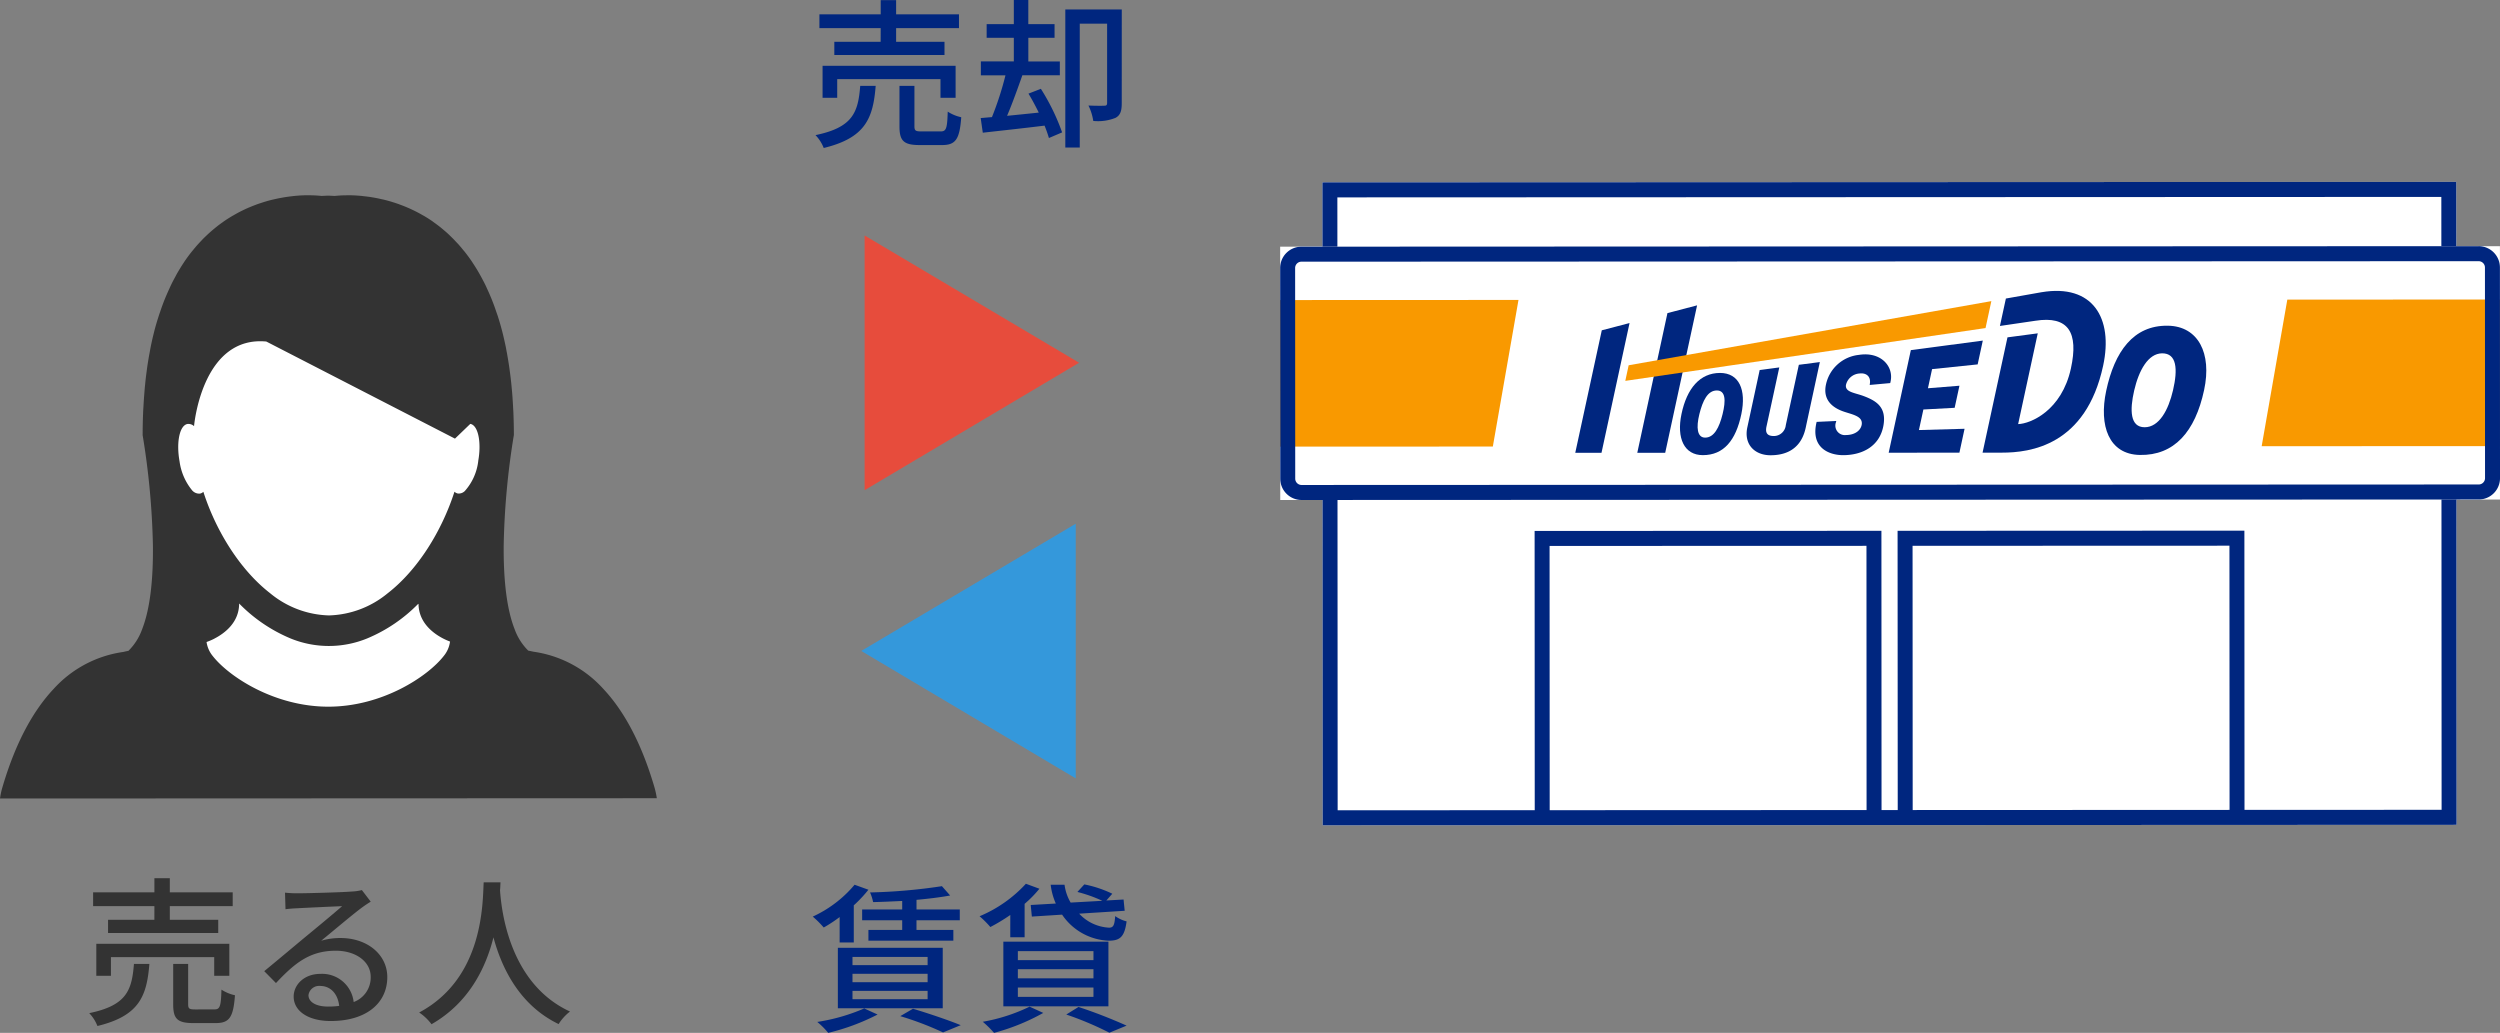
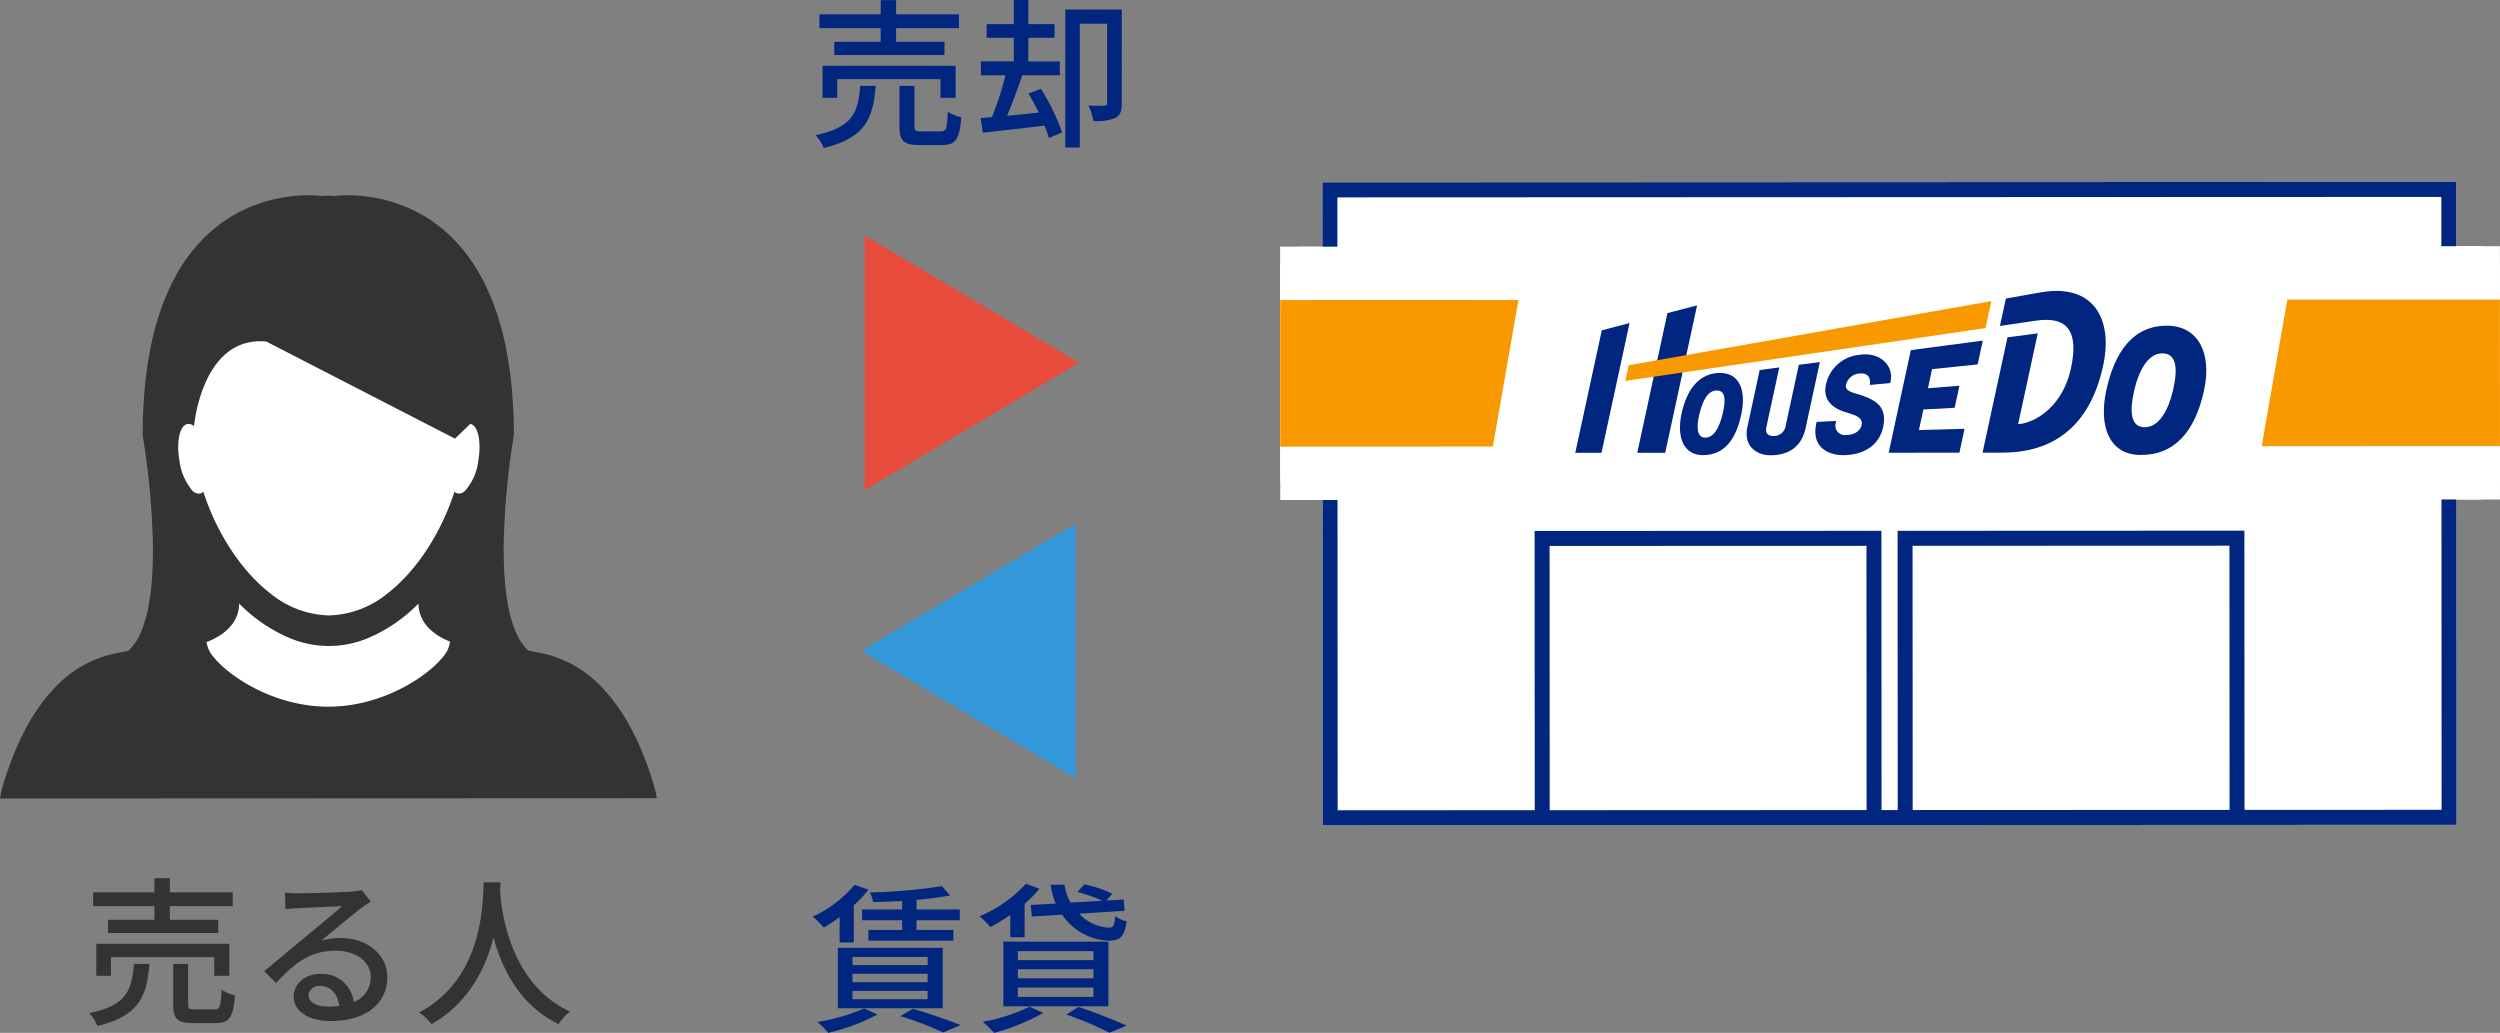
<svg xmlns="http://www.w3.org/2000/svg" width="373" height="154.104" viewBox="0 0 373 154.104">
  <rect x="0" y="0" width="373" height="154.104" fill="#808080" stroke="none" />
  <defs>
    <clipPath id="clip-path">
      <rect id="長方形_2147" data-name="長方形 2147" width="98" height="90" fill="none" />
    </clipPath>
    <clipPath id="clip-path-2">
      <rect id="長方形_2149" data-name="長方形 2149" width="182" height="96" fill="none" />
    </clipPath>
  </defs>
  <g id="グループ_1028" data-name="グループ 1028" transform="translate(-1044 -9128.864)">
    <path id="パス_6838" data-name="パス 6838" d="M-25.968-13.9H-32.88v1.968h16.44V-13.9h-7.224v-2.04h9.384V-18h-9.384v-2.112h-2.3V-18h-9.144v2.064h9.144Zm11.184,8.352V-10.32H-34.632v4.776h2.184V-8.328H-17.04v2.784ZM-29.016-7.32c-.312,3.96-1.1,6.192-6.672,7.344a5.816,5.816,0,0,1,1.224,1.92C-28.248.432-27.1-2.472-26.712-7.32Zm9.168,6.792c-.912,0-1.08-.1-1.08-.792v-6H-23.16V-1.3c0,2.16.6,2.808,3.024,2.808h3.312c2.04,0,2.64-.84,2.88-4.152a6.068,6.068,0,0,1-2.016-.84c-.072,2.592-.24,2.952-1.08,2.952ZM-2.976-2.664A1.6,1.6,0,0,1-1.224-4.032c1.584,0,2.64,1.224,2.832,2.976a12.789,12.789,0,0,1-1.7.1C-1.8-.96-2.976-1.608-2.976-2.664Zm-3.5-15.288.072,2.472c.552-.072,1.176-.12,1.776-.144,1.248-.072,5.4-.264,6.672-.312-1.2,1.056-3.984,3.36-5.328,4.464C-4.7-10.3-7.7-7.776-9.576-6.24l1.752,1.776C-4.992-7.488-2.736-9.288,1.1-9.288c3,0,5.208,1.632,5.208,3.888A3.9,3.9,0,0,1,3.768-1.632a4.736,4.736,0,0,0-4.992-4.2c-2.376,0-3.96,1.608-3.96,3.384C-5.184-.264-2.976,1.2.336,1.2c5.4,0,8.448-2.736,8.448-6.552,0-3.36-2.976-5.832-6.984-5.832a9.943,9.943,0,0,0-2.88.408c1.7-1.392,4.656-3.888,5.88-4.8.5-.384,1.008-.72,1.512-1.032l-1.32-1.728a7.156,7.156,0,0,1-1.536.216c-1.3.12-6.768.264-8.016.264A17.433,17.433,0,0,1-6.48-17.952Zm29.64-1.536c-.168,3.168-.024,14.3-9.624,19.416A7.639,7.639,0,0,1,15.384,1.68c5.568-3.192,8.088-8.376,9.24-12.96,1.248,4.632,3.912,10.128,9.72,12.936a7.23,7.23,0,0,1,1.7-1.872c-8.976-4.128-10.224-14.9-10.44-18.1.048-.432.048-.84.072-1.176Z" transform="translate(1093 9280)" fill="#333" />
    <path id="パス_6840" data-name="パス 6840" d="M-13.608-13.9H-20.52v1.968H-4.08V-13.9H-11.3v-2.04H-1.92V-18H-11.3v-2.112h-2.3V-18h-9.144v2.064h9.144ZM-2.424-5.544V-10.32H-22.272v4.776h2.184V-8.328H-4.68v2.784ZM-16.656-7.32c-.312,3.96-1.1,6.192-6.672,7.344A5.816,5.816,0,0,1-22.1,1.944c6.216-1.512,7.368-4.416,7.752-9.264ZM-7.488-.528c-.912,0-1.08-.1-1.08-.792v-6H-10.8V-1.3c0,2.16.6,2.808,3.024,2.808h3.312c2.04,0,2.64-.84,2.88-4.152A6.068,6.068,0,0,1-3.6-3.48C-3.672-.888-3.84-.528-4.68-.528ZM8.448-6.168C8.976-5.3,9.5-4.32,9.984-3.336c-1.632.168-3.24.336-4.728.48.768-1.8,1.584-4.08,2.28-6.048h5.592v-2.064h-4.7V-14.5h3.912v-2.04H8.424v-3.6H6.264v3.6H2.208v2.04H6.264v3.528H1.344V-8.9H5.016A47.48,47.48,0,0,1,3-2.664c-.6.048-1.176.1-1.68.144L1.632-.336c2.544-.288,5.9-.648,9.216-1.056A19.413,19.413,0,0,1,11.5.456l1.968-.84a32.128,32.128,0,0,0-3.168-6.5ZM22.368-18.72H13.944V1.872H16.1v-18.48h4.08V-4.776c0,.288-.1.408-.36.408-.36.024-1.344.024-2.424-.024a7.8,7.8,0,0,1,.72,2.3,7.067,7.067,0,0,0,3.312-.456c.768-.408.936-1.1.936-2.208Z" transform="translate(1189 9149)" fill="#00267f" />
    <path id="パス_6839" data-name="パス 6839" d="M-10.392-16.44h-5.976v1.608h5.976v1.44h-5.04v1.608H-2.76v-1.608h-5.5v-1.44H-1.8V-16.44H-8.256v-1.44c1.848-.168,3.6-.384,5.016-.648L-4.464-19.92a82.644,82.644,0,0,1-10.728.936,6.274,6.274,0,0,1,.456,1.44c1.392-.024,2.88-.1,4.344-.168ZM-17.808-4.3H-6.6v1.248H-17.808Zm0-2.544H-6.6v1.248H-17.808Zm0-2.52H-6.6v1.224H-17.808ZM-19.992-1.7H-4.344v-9.024H-19.992Zm.264-9.816h2.112v-5.544a19.67,19.67,0,0,0,2.184-2.328l-2.064-.744a17.832,17.832,0,0,1-6.24,4.752A14.958,14.958,0,0,1-22.1-13.752a21.166,21.166,0,0,0,2.376-1.56Zm3.672,9.84A28.676,28.676,0,0,1-23.064.336a11.651,11.651,0,0,1,1.632,1.632A32.721,32.721,0,0,0-14.064-.768ZM-10.68-.528A47.305,47.305,0,0,1-4.3,1.9l2.64-1.08C-3.36.12-6.24-.864-8.784-1.632ZM8.784-17.112l.168,1.728,4.512-.288A8.806,8.806,0,0,0,20.4-11.784c1.68,0,2.376-.528,2.688-2.88a5.024,5.024,0,0,1-1.7-.792c-.1,1.3-.24,1.728-.912,1.728a6.546,6.546,0,0,1-4.464-2.088l6.792-.432-.168-1.68-2.568.144.888-1.008a17.4,17.4,0,0,0-4.176-1.392l-1.032,1.128a21.078,21.078,0,0,1,3.72,1.32l-4.728.264a7.022,7.022,0,0,1-.912-2.664H11.76a9.705,9.705,0,0,0,.768,2.808ZM6.864-4.8h11.28v1.392H6.864Zm0-2.736h11.28v1.368H6.864Zm0-2.688h11.28V-8.88H6.864ZM4.7-1.992H20.376V-11.64H4.7Zm1.032-10.3H7.872V-17.28a17.736,17.736,0,0,0,2.208-2.256L8.064-20.28a19.7,19.7,0,0,1-6.912,4.848A14.529,14.529,0,0,1,2.76-13.824a26.562,26.562,0,0,0,2.976-1.8ZM8.616-1.944A26.24,26.24,0,0,1,1.632.312a15.681,15.681,0,0,1,1.68,1.656,31.793,31.793,0,0,0,7.344-2.976ZM14.088-.768A48.508,48.508,0,0,1,20.52,1.944L23.088.888A75.813,75.813,0,0,0,15.912-1.9Z" transform="translate(1189 9281)" fill="#00267f" />
    <g id="グループ_1014" data-name="グループ 1014" transform="translate(1044 9158)">
      <g id="グループ_1013" data-name="グループ 1013" transform="translate(0 0)" clip-path="url(#clip-path)">
        <path id="パス_3430" data-name="パス 3430" d="M21.706,7.854l-5.537,4.524L14.248,20.3,11.2,30.027l.791,5.2,2.261,13.236L13.8,58.079l-.453,4.977s-6.554,1.018,4.522,4.753-6.216,3.619,9.718,3.506,3.842.34,3.842.34L42.613,71.2l6.327-.791,5.425-1.018,1.581-1.81,1.47-10.522,1.244-6.447.791-3.395,2.034-17.193-.677-12.9Z" transform="translate(12.285 8.634)" fill="#fff" />
        <path id="パス_3431" data-name="パス 3431" d="M97.681,88.453c-2.11-7.259-4.895-11.855-7.659-14.8A17.3,17.3,0,0,0,79.6,68.1c-.26-.057-.522-.113-.784-.16a8.569,8.569,0,0,1-2.022-3.17c-1.294-3.258-1.678-7.9-1.644-12.5a113.784,113.784,0,0,1,1.52-16.507v0c0-1.148-.029-2.248-.071-3.327-.015-.34-.038-.665-.055-1-.04-.726-.082-1.444-.147-2.139-.031-.367-.067-.72-.1-1.081-.063-.642-.141-1.268-.224-1.879-.044-.342-.09-.684-.141-1.02-.094-.626-.2-1.236-.308-1.833-.057-.271-.1-.554-.155-.827-.168-.812-.348-1.6-.541-2.362a.543.543,0,0,1-.023-.088c-.208-.8-.43-1.549-.667-2.278-.078-.216-.151-.426-.224-.636-.164-.5-.348-1-.533-1.469-.09-.239-.187-.474-.283-.7-.174-.428-.365-.846-.554-1.249-.1-.223-.2-.445-.306-.657-.208-.409-.415-.8-.625-1.184-.1-.178-.2-.361-.3-.533-.283-.491-.585-.966-.881-1.415-.027-.046-.055-.094-.088-.141-.336-.5-.682-.968-1.026-1.411-.1-.132-.208-.252-.315-.376-.252-.311-.5-.613-.761-.9-.134-.141-.266-.275-.4-.42-.235-.254-.478-.5-.724-.733-.134-.134-.268-.262-.4-.386-.256-.233-.512-.449-.77-.668-.126-.1-.252-.212-.375-.309-.327-.256-.656-.5-.99-.735-.05-.042-.109-.088-.157-.122-.386-.269-.778-.516-1.166-.749-.113-.065-.226-.126-.338-.189-.277-.162-.556-.313-.824-.451-.147-.078-.287-.145-.43-.216-.252-.12-.495-.237-.742-.346l-.432-.185c-.252-.107-.495-.2-.749-.294-.13-.048-.264-.1-.386-.147-.292-.1-.589-.2-.87-.286C58.51,1,58.426.968,58.35.947c-.361-.107-.709-.2-1.057-.286-.115-.029-.22-.05-.333-.071-.235-.055-.47-.111-.7-.153C56.129.411,56,.384,55.871.363c-.2-.036-.4-.067-.589-.1-.132-.021-.26-.038-.38-.052-.187-.025-.375-.048-.558-.067C54.225.132,54.11.118,54,.1c-.193-.017-.377-.034-.558-.046-.1,0-.191-.017-.275-.021-.254-.017-.487-.021-.715-.031-.1,0-.2,0-.3,0l-.342,0c-.56,0-1.007.023-1.323.05a.562.562,0,0,0-.109.008c-.113.006-.2.015-.271.021-.023,0-.057.006-.071.01a.6.6,0,0,0-.1.01c-.327-.021-.652-.036-.971-.046-.319.008-.642.025-.969.042,0,0-.04,0-.1-.008-.021,0-.05-.006-.069-.008L47.554.057c-.031,0-.065,0-.107-.006C47.126.023,46.682,0,46.122,0h-.357c-.1,0-.182,0-.283,0-.229.006-.472.017-.724.031-.076,0-.159.013-.239.019-.187.013-.384.027-.591.052-.107.006-.216.021-.321.034-.2.023-.388.048-.591.073l-.35.05c-.214.034-.422.069-.642.111-.113.021-.231.04-.348.061-.254.05-.5.109-.77.166-.088.021-.172.042-.266.061-.359.084-.719.181-1.084.294-.059.013-.115.036-.176.052-.3.1-.612.2-.925.306-.12.042-.241.088-.363.136-.26.1-.52.2-.782.311-.132.052-.268.111-.4.172-.262.109-.52.239-.782.363-.132.065-.264.128-.394.2-.287.149-.583.313-.875.483-.1.059-.2.107-.294.168-.392.235-.786.485-1.183.76-.036.025-.071.052-.107.08-.348.246-.7.5-1.04.779-.117.09-.233.193-.35.286-.268.223-.531.453-.795.691-.132.124-.264.25-.392.372-.254.239-.5.491-.745.754-.126.132-.252.267-.375.4-.266.294-.526.607-.786.924-.1.118-.191.229-.285.351-.357.449-.7.922-1.038,1.423-.025.038-.046.08-.069.111-.308.46-.6.943-.9,1.448-.1.166-.185.344-.283.519-.212.388-.426.789-.631,1.2-.1.214-.2.428-.3.647-.189.411-.375.836-.56,1.268-.092.229-.189.456-.279.689-.185.481-.365.98-.537,1.493-.069.208-.147.4-.21.615-.241.733-.466,1.493-.673,2.286-.006.029-.017.065-.021.094-.193.758-.377,1.545-.537,2.36-.052.267-.1.548-.151.817-.111.594-.216,1.211-.312,1.839-.05.332-.092.674-.138,1.016-.082.611-.159,1.236-.216,1.883-.04.359-.071.714-.1,1.083-.055.691-.107,1.409-.145,2.133-.019.336-.044.661-.055,1.008-.044,1.075-.069,2.179-.069,3.325v0a114.481,114.481,0,0,1,1.533,16.5c.046,4.608-.338,9.241-1.632,12.507a8.556,8.556,0,0,1-2.02,3.164c-.271.05-.524.107-.778.168A17.271,17.271,0,0,0,7.957,73.7C5.193,76.653,2.41,81.259.306,88.512A11.024,11.024,0,0,0,0,90l98-.042a13.417,13.417,0,0,0-.319-1.505M67.136,66.643a4.223,4.223,0,0,1-.921,2.085C63.8,71.824,57,76.3,48.984,76.3s-14.821-4.463-17.247-7.562a4.259,4.259,0,0,1-.919-2.085v0c.117-.044.394-.141.761-.309a4.879,4.879,0,0,0,.482-.239c1.466-.77,3.62-2.376,3.618-5.2h0a23.265,23.265,0,0,0,7.636,5.2A15.078,15.078,0,0,0,54.825,66.1a23.117,23.117,0,0,0,7.569-5.139l.048.023c.057,3.64,3.71,5.236,4.7,5.6a.119.119,0,0,1,0,.059m4.211-26.978a8.11,8.11,0,0,1-2.009,4.467,1.292,1.292,0,0,1-1.021.365,1.008,1.008,0,0,1-.516-.269C65.923,50.074,62.341,55.9,57.816,59.4a14.36,14.36,0,0,1-8.737,3.285,14.365,14.365,0,0,1-8.787-3.321c-4.5-3.5-8.081-9.3-9.951-15.123a1.043,1.043,0,0,1-.51.271A1.4,1.4,0,0,1,28.646,44a8.64,8.64,0,0,1-1.858-4.312c-.453-2.528-.094-4.759.795-5.4a.949.949,0,0,1,.394-.168,1.233,1.233,0,0,1,.975.327.626.626,0,0,1,.006-.071c.111-1.1,1.567-13.406,10.773-12.556L67.882,36.307l2.286-2.2a.979.979,0,0,1,.227.071c1,.472,1.432,2.815.952,5.49" transform="translate(0 0)" fill="#333" />
      </g>
    </g>
    <g id="グループ_1019" data-name="グループ 1019" transform="translate(1235 9156)">
      <path id="パス_3435" data-name="パス 3435" d="M175.479,0,6.305.072l0,9.593-3.145,0H0l0,7.964,0,10.934L.014,44.287l0,3.176,6.309,0L6.343,96l169.179-.072L175.5,47.389l3.336,0,3.162,0,0-7.962,0-10.936-.007-15.722,0-3.176-6.5,0Z" transform="translate(0 0.001)" fill="#fff" />
      <path id="パス_3436" data-name="パス 3436" d="M5.057,2.312l164.712-.069.04,91.443L5.1,93.757ZM172,0,2.827.072,2.865,96l169.179-.072Z" transform="translate(3.478 0.001)" fill="#00267f" />
      <g id="グループ_1018" data-name="グループ 1018" transform="translate(0 0)">
        <g id="グループ_1017" data-name="グループ 1017" clip-path="url(#clip-path-2)">
          <path id="パス_3437" data-name="パス 3437" d="M182,38.9a3.179,3.179,0,0,1-3.162,3.176L3.18,42.155A3.181,3.181,0,0,1,.013,38.981L0,7.537A3.181,3.181,0,0,1,3.162,4.359L178.82,4.285a3.176,3.176,0,0,1,3.165,3.174Z" transform="translate(0 5.307)" fill="#fff" />
          <path id="パス_3438" data-name="パス 3438" d="M17.041,66.223l-.018-42.944,51.743-.02L68.784,66.2H66.551l-.016-40.7-47.28.016.018,40.705Z" transform="translate(20.942 28.802)" fill="#00267f" />
          <path id="パス_3439" data-name="パス 3439" d="M41.328,66.215l-.022-42.944,51.743-.022.018,42.944h-2.23l-.018-40.7-47.278.018.018,40.705Z" transform="translate(50.814 28.789)" fill="#00267f" />
          <path id="パス_3440" data-name="パス 3440" d="M31.73,29.742.01,29.756,0,7.885,35.557,7.87Z" transform="translate(0.001 9.746)" fill="#f99900" />
          <path id="パス_3441" data-name="パス 3441" d="M69.49,7.855l31.72-.013.009,21.87-35.556.016Z" transform="translate(80.778 9.711)" fill="#f99900" />
          <path id="パス_3442" data-name="パス 3442" d="M42.128,12.011,39,12.418s-1.893,8.754-1.951,9.036a1.794,1.794,0,0,1-1.693,1.589c-1.171.036-1.378-.566-1.173-1.466.236-1.056,1.9-8.767,1.9-8.767l-2.924.385s-1.325,6.173-1.84,8.535c-.562,2.561,1.093,4.186,3.459,4.183,4.637,0,5.141-3.622,5.348-4.588.756-3.5,2.007-9.314,2.007-9.314" transform="translate(38.387 14.874)" fill="#00267f" />
          <path id="パス_3443" data-name="パス 3443" d="M28.393,9.389l-4.5,20.843,4.166,0,4.757-22Z" transform="translate(29.389 10.191)" fill="#00267f" />
          <path id="パス_3444" data-name="パス 3444" d="M23.7,10.493,19.742,28.771l3.914,0L27.842,9.409Z" transform="translate(24.287 11.653)" fill="#00267f" />
          <path id="パス_3445" data-name="パス 3445" d="M53.986,14.131l.767-3.552L44.017,12,40.71,27.31,51.263,27.3l.769-3.563-6.809.188.665-3.066,4.666-.251.714-3.295-4.7.378.618-2.856Z" transform="translate(50.081 13.101)" fill="#00267f" />
          <path id="パス_3446" data-name="パス 3446" d="M55.778,7.466c-1.412.239-5.308.942-5.308.942L49.582,12.5s4.559-.663,5.268-.774c4.973-.79,6.49,1.764,5.321,7.116-1.372,6.287-6.008,8.246-7.873,8.3L55.225,13.6l-4.516.6L46.991,31.4H49.9c4.15,0,12.514-1.021,15.085-12.991,1.525-7.084-1.548-12.237-9.209-10.941" transform="translate(57.808 8.998)" fill="#00267f" />
          <path id="パス_3447" data-name="パス 3447" d="M43.056,17.735c-1.338-.515-2.868-.582-2.678-1.7a2.222,2.222,0,0,1,2.016-1.685c.97-.116,1.708.4,1.55,1.506l-.031.206,3.064-.28s.038-.168.056-.244c.486-2.263-1.461-4.479-4.721-3.964a5.617,5.617,0,0,0-4.924,4.436c-.45,2.1.729,3.4,2.763,4.062,1.3.43,2.732.683,2.578,1.869-.1.783-.87,1.578-2.355,1.594a1.416,1.416,0,0,1-1.505-1.871c.009-.04.062-.228.062-.228L36,21.571s-.045.175-.049.206c-.812,3.725,1.98,4.759,3.994,4.759,2.821,0,5.464-1.28,6.022-4.434.488-2.78-1.137-3.686-2.906-4.367" transform="translate(44.044 14.238)" fill="#00267f" />
          <path id="パス_3448" data-name="パス 3448" d="M32.718,12.735c2.868,0,3.943,2.523,3.189,6.131C35.084,22.818,33.264,25,30.16,25c-2.783,0-3.943-2.525-3.187-6.128.8-3.841,2.768-6.135,5.745-6.135m-2.21,9.649c1.325,0,2.1-1.491,2.6-3.519s.446-3.519-.863-3.516c-1.369,0-2.105,1.531-2.6,3.519-.506,2.028-.33,3.516.856,3.516" transform="translate(32.904 15.771)" fill="#00267f" />
          <path id="パス_3449" data-name="パス 3449" d="M64.66,9.588c4.518.074,6.586,4.1,5.4,9.6-1.34,6.243-4.467,9.781-9.6,9.683-4.61-.092-6.12-4.353-5.007-9.571,1.244-5.842,4.05-9.795,9.2-9.712M61.19,24.739c2.161-.009,3.548-2.558,4.235-5.531.725-3.12.575-5.522-1.641-5.5-2.063.029-3.455,2.516-4.155,5.542-.678,2.93-.62,5.491,1.561,5.486" transform="translate(67.792 11.872)" fill="#00267f" />
          <path id="パス_3450" data-name="パス 3450" d="M77.706,7.948,23.592,17.519l-.5,2.328,53.748-7.879Z" transform="translate(28.403 9.843)" fill="#f99900" />
-           <path id="パス_3451" data-name="パス 3451" d="M178.821,6.526h0a.946.946,0,0,1,.932.933l.013,31.446a.935.935,0,0,1-.277.658.924.924,0,0,1-.656.278L3.179,39.916a.947.947,0,0,1-.932-.936L2.233,7.537a.941.941,0,0,1,.274-.66A.928.928,0,0,1,3.163,6.6Zm0-2.241h0L3.163,4.361A3.179,3.179,0,0,0,0,7.537L.014,38.981a3.179,3.179,0,0,0,3.165,3.174l175.657-.074A3.181,3.181,0,0,0,182,38.9l-.013-31.443a3.181,3.181,0,0,0-3.165-3.174" transform="translate(0.001 5.307)" fill="#00267f" />
        </g>
      </g>
    </g>
    <path id="パス_3452" data-name="パス 3452" d="M0,39.441,32,20.426,0,1.441Z" transform="translate(1173 9162.559)" fill="#e74c3c" />
    <path id="パス_3453" data-name="パス 3453" d="M139.585,0V38l-32-19.015Z" transform="translate(1064.915 9207)" fill="#3498db" />
  </g>
</svg>